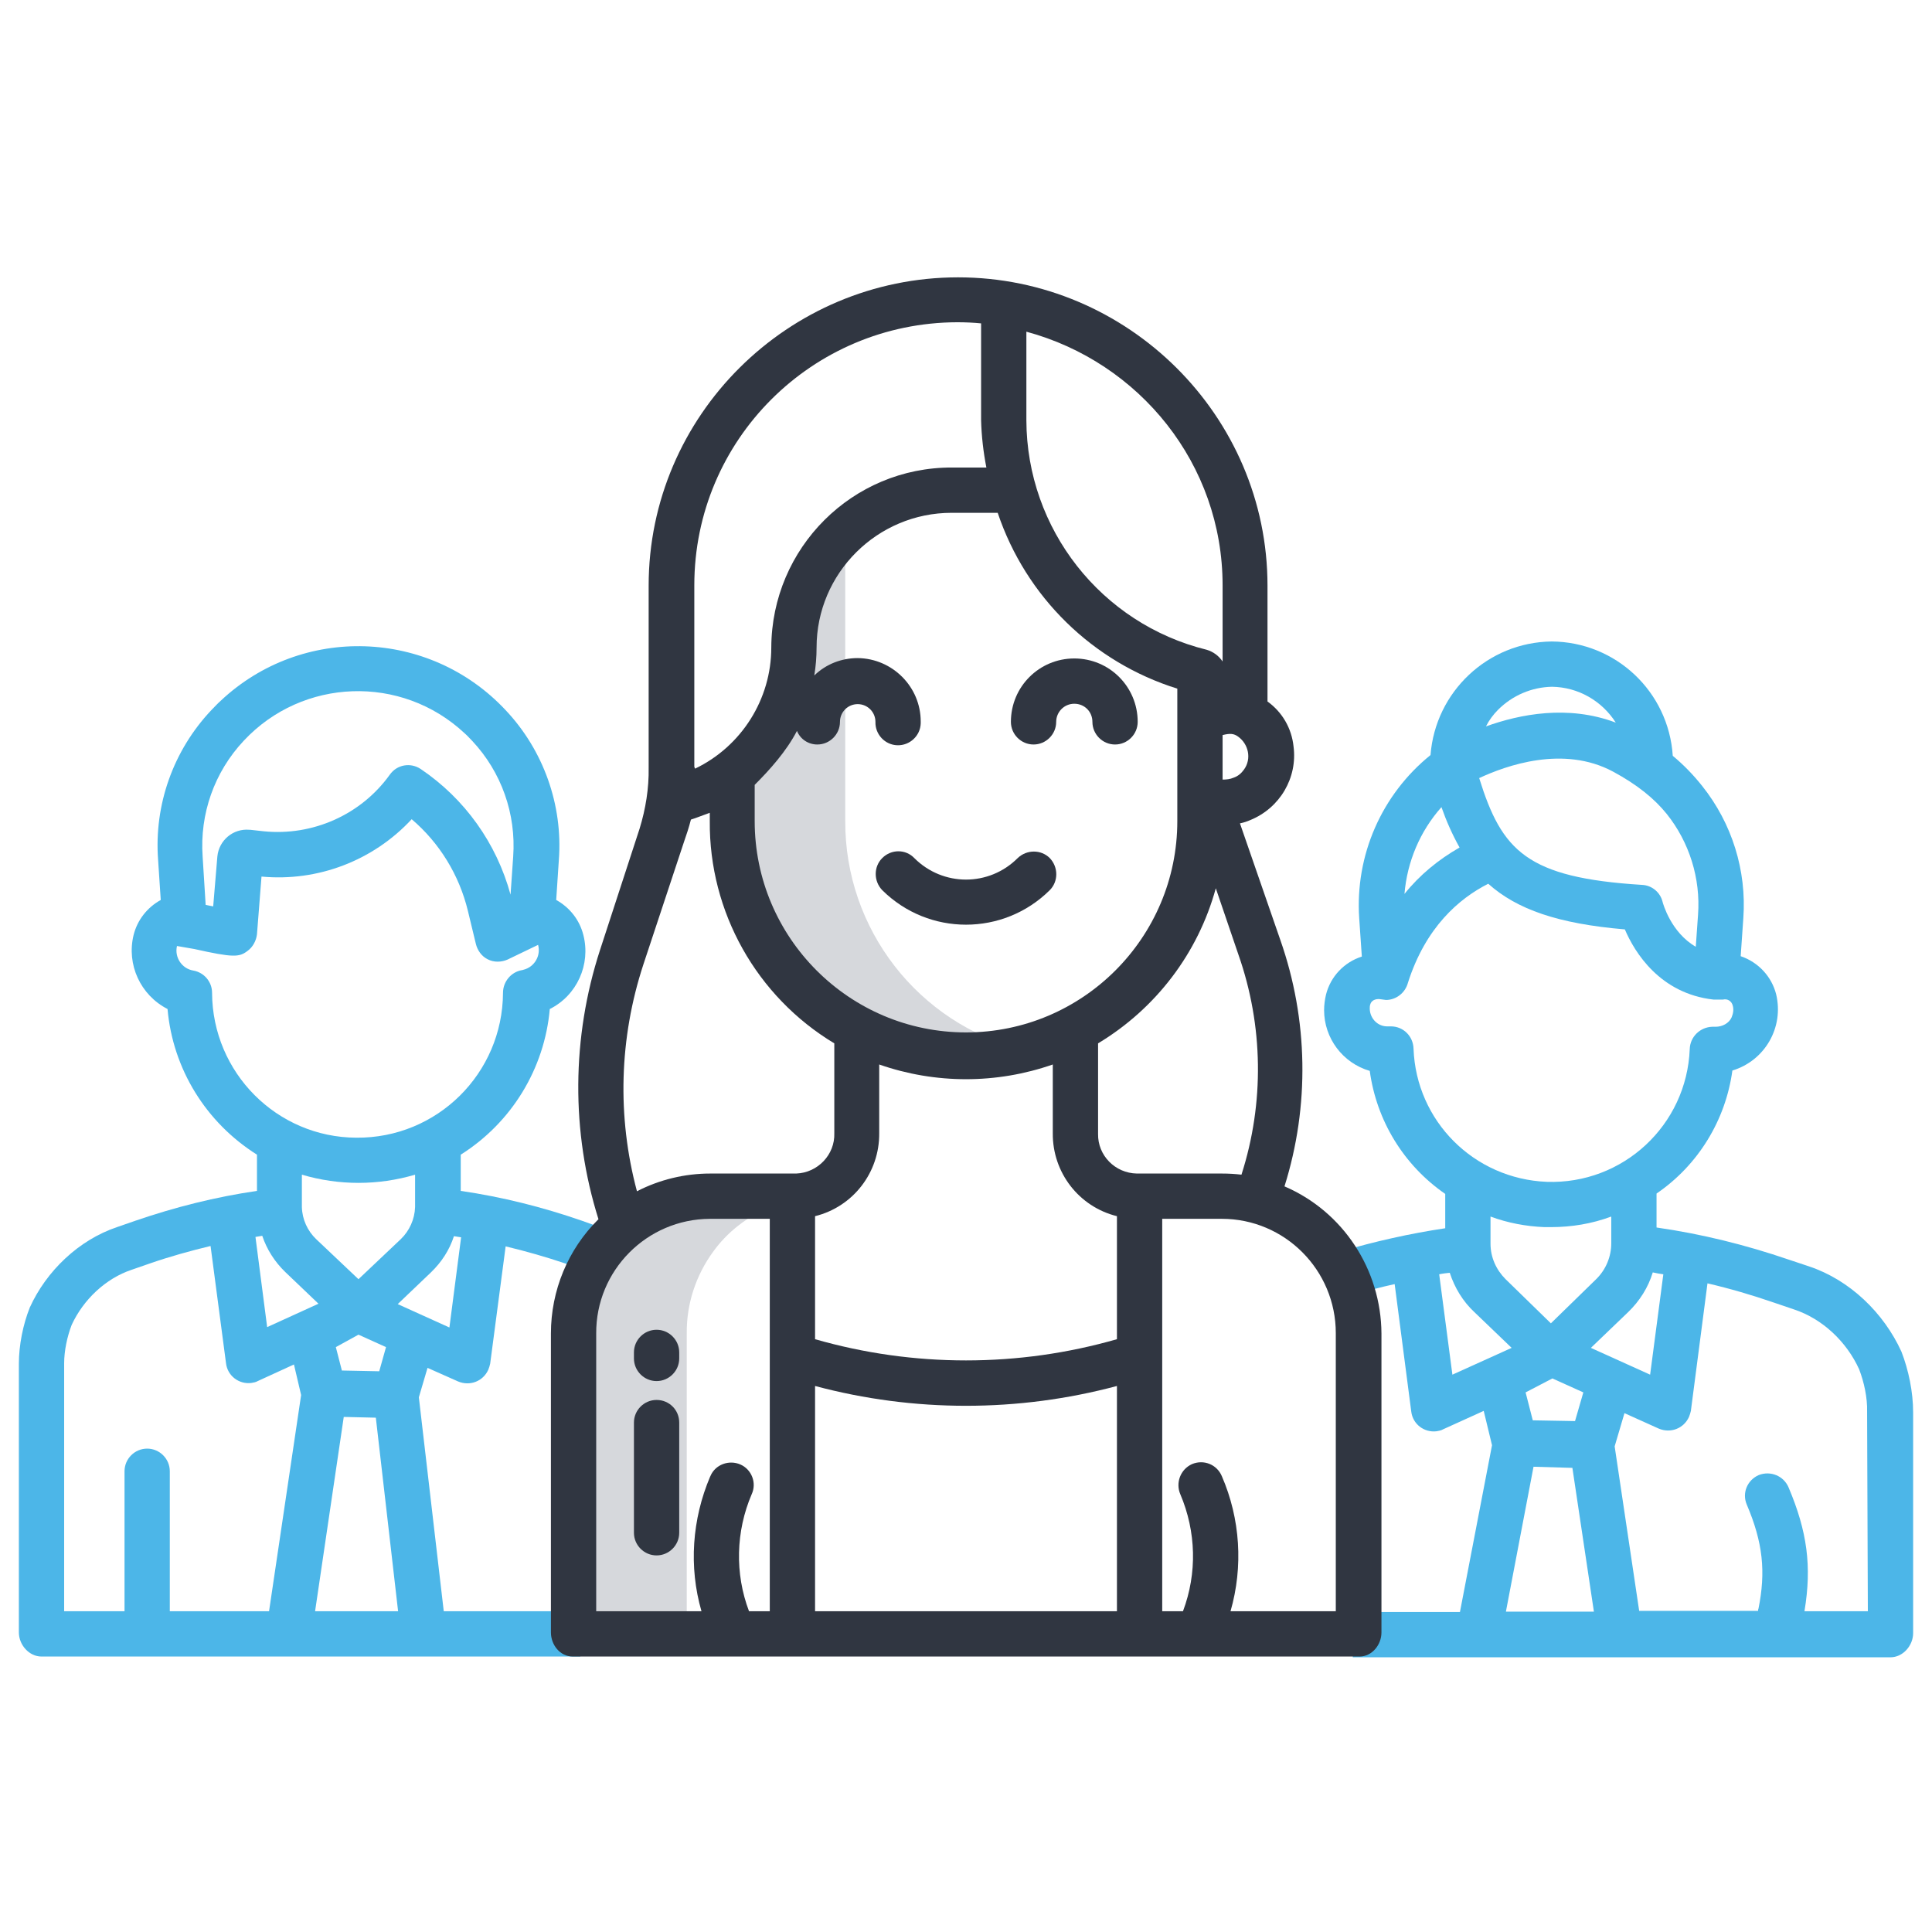
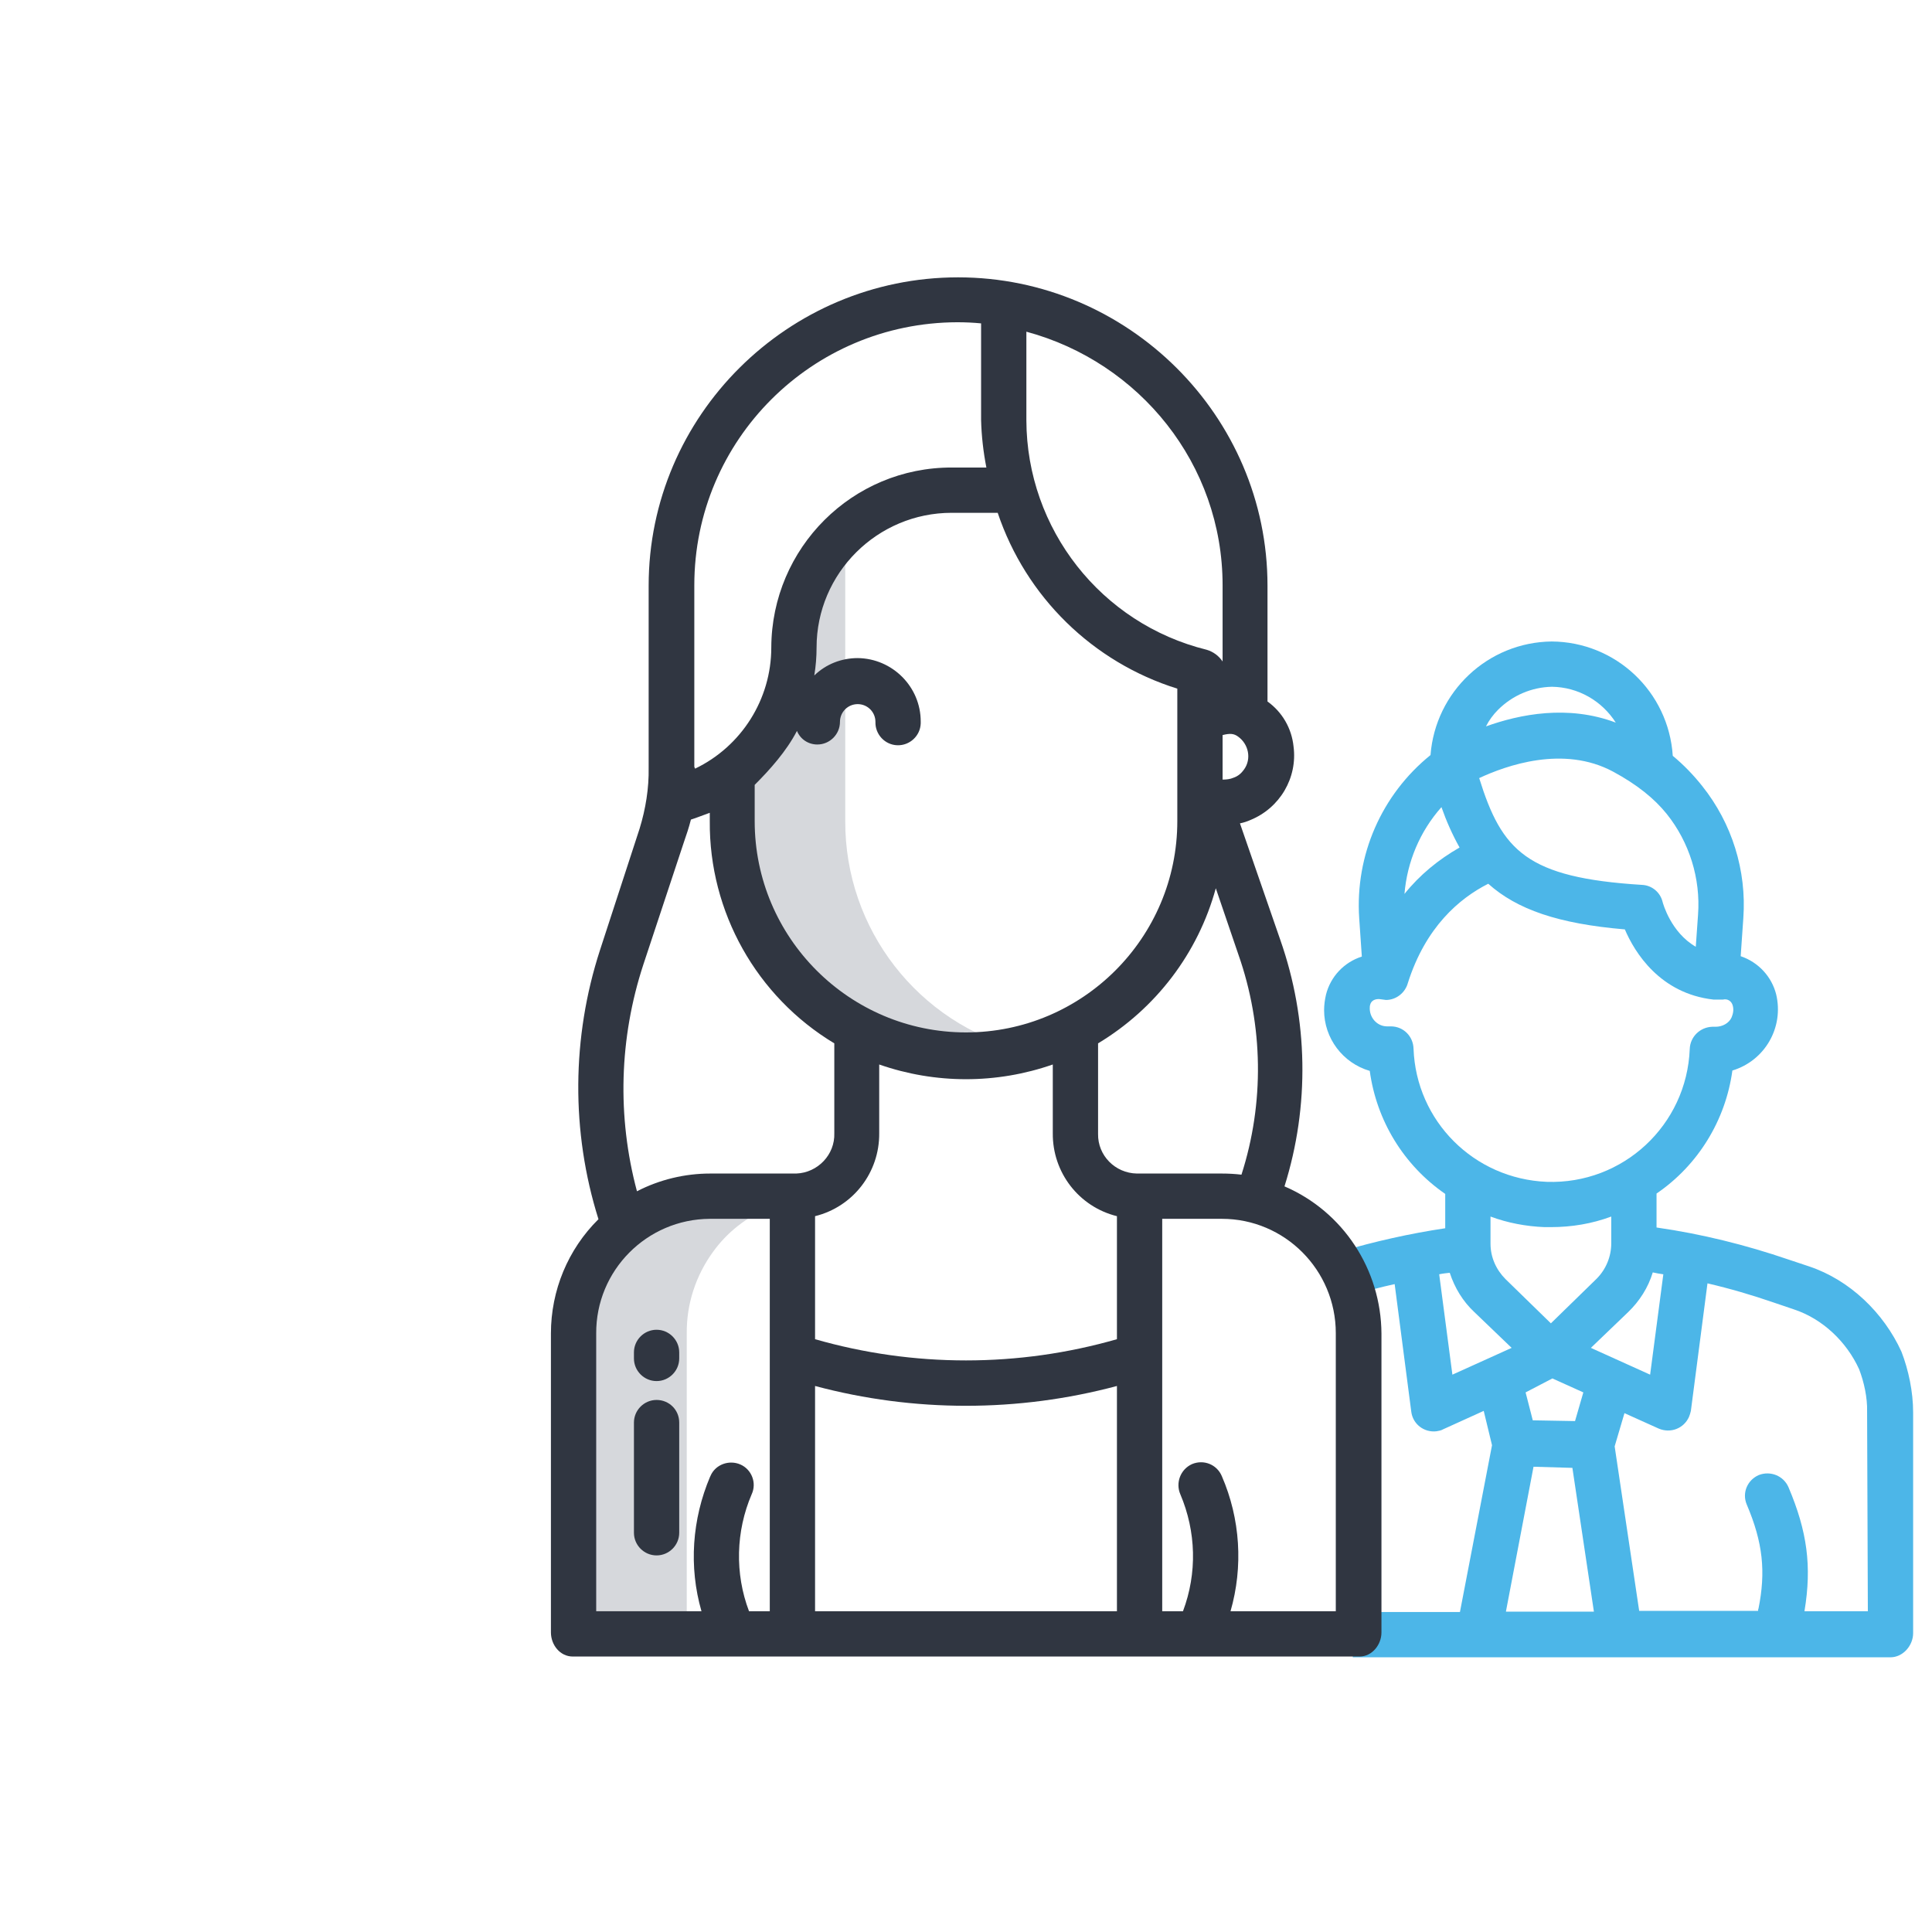
<svg xmlns="http://www.w3.org/2000/svg" width="512" height="512" x="0" y="0" viewBox="0 0 512 512" style="enable-background:new 0 0 512 512" xml:space="preserve" class="">
  <g>
    <path fill="#d6d8dc" d="M165.4 325c-2.4 2-4.6 4.2-6.4 6.7-4.6 6.3-7.1 13.9-7 21.7V433h30v-79.6c-.1-7.8 2.4-15.4 7-21.7 1.8-2.5 4-4.8 6.4-6.7 6.5-5.2 14.5-8 22.8-8h-30c-8.3 0-16.3 2.8-22.8 8zM224 217.6v-78.7c-8.7 7.9-13.6 19-13.6 30.8 0 9.5-3.2 18.7-9.2 26.1-2.2 2.8-4.7 5.3-7.6 7.4l.3.1v14.3c-.1 34.3 27.6 62.2 61.9 62.4 5.1 0 10.2-.6 15.2-1.8-27.7-7-47.1-32-47-60.6z" opacity="1" data-original="#d4e1f4" class="" />
    <g fill="#1ae5be">
      <path d="M7.9 346.5c.2-.5-.2.4 0 0z" fill="#4cb6e8" opacity="1" data-original="#1ae5be" class="" />
-       <path d="M121.4 366.1c3.1 1.3 6.6 0 8-3.1.2-.5.4-1.1.5-1.6l4.1-31.1c5.4 1.3 10.7 2.8 16 4.6l6.7 2.3 3.9-11.4-6.4-2.3c-10.4-3.6-21.1-6.3-32.1-7.9V306c13.5-8.5 22.2-22.8 23.6-38.6 7.2-3.6 10.9-11.8 8.9-19.6-1-4-3.6-7.3-7.2-9.3l.7-10.6c1.1-14.6-4.1-29.1-14.1-39.7-20.2-21.6-54-22.7-75.5-2.5-.9.8-1.7 1.7-2.5 2.5-10.1 10.7-15.2 25.1-14.1 39.7l.7 10.6c-3.6 2-6.2 5.3-7.2 9.3-1.9 7.8 1.8 15.9 9 19.6 1.4 15.9 10.2 30.1 23.7 38.6v9.6c-11 1.6-21.7 4.3-32.2 7.9l-4.9 1.7c-10.1 3.4-18.7 11.6-23.1 21.3-1.8 4.5-2.9 10-2.9 14.9v71.2c0 3.3 2.7 6.4 6 6.4h142.8v-12h-36.2l-6.6-56.7 2.3-7.8zM64.6 196.3c15.6-16.7 41.8-17.6 58.5-2 .7.6 1.3 1.3 2 2 7.8 8.3 11.7 19.4 10.9 30.7l-.7 10.1c-3.7-13.6-12.1-25.4-23.8-33.3-2.7-1.8-6.3-1.2-8.2 1.5-7.6 10.6-20.4 16.3-33.4 15l-3.6-.4h-.2c-4.3-.4-8.1 2.8-8.5 7.1l-1.1 13.2c-.7-.1-1.4-.3-2-.4l-.8-12.8c-.8-11.3 3.1-22.4 10.9-30.7zm-8.4 66.8c0-2.9-2.1-5.4-5-5.9-3-.5-5-3.5-4.3-6.5l4.6.8c10.3 2.3 11.9 2.2 14.1.5 1.4-1 2.3-2.7 2.5-4.4l1.2-15.3c14.9 1.4 29.6-4.2 39.8-15.2 7.4 6.3 12.6 14.8 14.9 24.3l2.1 8.7c.4 1.7 1.5 3.3 3.1 4.1 1.7.9 3.7.8 5.3.1l8.1-3.9c.8 2.9-1 5.9-3.9 6.6-.1 0-.2.1-.4.1-2.9.5-5 3.1-5 6-.1 21.4-17.5 38.6-38.9 38.4-21-.1-38.1-17.2-38.2-38.4zM95 339l-11.2-10.6c-2.3-2.2-3.7-5.2-3.8-8.5v-8.6c9.8 2.9 20.2 2.9 30 0v8.6c-.1 3.2-1.5 6.3-3.8 8.5zm7.3 18-1.8 6.4-9.9-.2L89 357l6-3.3zm-32.8-29.5c1.2 3.6 3.3 6.9 6.1 9.6l8.8 8.4-13.6 6.2-3.1-23.9c.5-.1 1.1-.2 1.8-.3zm1.8 99.5H45v-37.1c0-3.3-2.7-6-6-6s-6 2.7-6 6V427H17v-65.7c0-3.3.8-7.1 2-10.2 3.1-6.7 9-12.3 15.9-14.6l4.9-1.7c5.2-1.8 10.6-3.3 16-4.6l4.1 31.1c.4 3.3 3.4 5.6 6.7 5.2.6-.1 1.2-.2 1.7-.5l9.6-4.4 1.9 8.1zm12.2 0 7.6-51.5 8.5.2 5.9 51.3zm21.9-81.4 8.8-8.4c2.8-2.7 4.9-5.9 6.1-9.6.6.1 1.2.2 1.9.3l-3.1 23.9z" fill="#4cb6e8" opacity="1" data-original="#1ae5be" class="" />
    </g>
    <path fill="#4cb6e8" d="M503.9 358.2c-.2-.4.2.5 0 0-4.7-10.3-13.7-19-24.5-22.6l-5.4-1.8c-11.4-3.9-23.1-6.8-35-8.5v-9c11-7.5 18.3-19.4 20.1-32.6 8.6-2.6 13.7-11.4 11.6-20.2-1.2-4.7-4.7-8.5-9.4-10.1l.7-10.1c.9-12.6-3-25.1-10.9-35-2.3-2.9-4.9-5.6-7.8-8-1.1-17-15.1-30.2-32.1-30.3-16.9.2-30.8 13.3-32.1 30.1-13 10.5-20 26.6-18.9 43.2l.7 10.2c-4.7 1.5-8.3 5.3-9.5 10.1-.3 1.3-.5 2.7-.5 4.1 0 7.4 4.9 14 12.1 16.1 1.8 13.2 9 25 20 32.6v9.1c-9.4 1.4-18.7 3.5-27.9 6.2l3.5 11.5c3.6-1.1 7.3-2.1 11-2.9l4.4 33.8c.4 3.3 3.4 5.6 6.7 5.2.6-.1 1.2-.2 1.7-.5l10.8-4.9 2.2 9.1-8.5 44.2h-28.4v12H501c3.3 0 6-3.1 6-6.4v-58.5c0-5.4-1.2-11.2-3.1-16.1zm-63.1-20.5-3.5 26.6-15.7-7.1 9.9-9.5c3-2.9 5.3-6.5 6.5-10.5 1 .2 1.9.4 2.8.5zm-29.8 13L399 339c-2.5-2.5-4-5.8-4-9.4v-7.2c4.6 1.7 9.4 2.6 14.3 2.8h1.7c5.5 0 10.9-.9 16-2.8v7.1c0 3.5-1.4 6.9-3.9 9.4zm8.6 18.3-2.2 7.6-11.2-.2-1.9-7.4 7.1-3.7zM397 188.1c3.8-3.8 8.9-6 14.3-6.1 6.9.1 13.2 3.7 16.9 9.5-12.7-4.8-25.5-2.2-34.4 1 .8-1.6 1.9-3.1 3.2-4.4zm30.5 16.4c6.3 3.4 10.9 7.1 14.2 11.2 6 7.5 9 17.1 8.3 26.7l-.6 8.5c-6.6-3.8-8.7-11.5-8.8-11.9-.6-2.5-2.8-4.4-5.5-4.5-30.5-1.9-37.1-9-43.1-28.3 7.1-3.3 22.3-8.8 35.5-1.7zm-45.5 9.4c1.3 3.7 2.9 7.3 4.8 10.7-5.6 3.2-10.6 7.3-14.6 12.3.7-8.5 4.1-16.6 9.8-23zm-7.4 64c-.1-3.3-2.7-5.9-6-5.9h-.8c-2.6.1-4.7-2-4.8-4.6 0-.4 0-.8.1-1.1.4-1.6 2.1-1.6 2.7-1.5l1.5.2c2.7 0 5.1-1.9 5.8-4.5 4.7-14.8 13.6-22.4 21.3-26.3 7.6 6.8 18.5 10.6 36.2 12.1 2.6 6.1 9.3 17 23.5 18.6h2.5c1.2-.3 2.3.4 2.6 1.6.3 1.1.1 2.1-.3 3.1-.7 1.6-2.5 2.5-4.2 2.5h-.9c-3.3.1-5.9 2.7-6 5.9-.8 20.2-17.7 35.9-37.9 35.2-19.3-.8-34.6-16.1-35.3-35.3zm10.3 86.4-3.5-26.6c.9-.2 1.9-.3 2.8-.4 1.3 4 3.5 7.6 6.5 10.4l9.9 9.5zm14.2 62.7 7.3-38.3 10.3.3 5.7 38.1h-23.3zm95.9 0h-16.8c2-12 .7-21.2-4.2-32.8-1.3-3.1-4.8-4.5-7.9-3.3-3 1.3-4.5 4.7-3.2 7.8 4.3 10.1 5.1 17.8 3.1 27.7 0 .1 0-.5-.1.5h-31.5l-6.5-43.6 2.6-8.8 9.1 4.1c3.1 1.3 6.6 0 8-3.1.2-.5.4-1.1.5-1.6l4.4-33.8c6 1.4 11.8 3.1 17.6 5.1l5.3 1.8c7.6 2.5 14 8.6 17.3 15.9 1.3 3.4 2.2 7.5 2.1 11.2z" opacity="1" data-original="#1ae5be" class="" />
    <g fill="#0635c9">
-       <path d="M273.9 197.3c3.3 0 6-2.7 6-6 0-2.6 2.1-4.8 4.8-4.8s4.8 2.1 4.8 4.8c0 3.3 2.7 6 6 6s6-2.7 6-6c0-9.3-7.5-16.8-16.8-16.8s-16.8 7.5-16.8 16.8c0 3.3 2.7 6 6 6zM233.8 227.4c-2.3 2.3-2.3 6.1 0 8.5 12.3 12.2 32.1 12.2 44.4 0 2.3-2.3 2.3-6.1 0-8.5-2.3-2.3-6.1-2.3-8.5 0-7.6 7.6-19.8 7.6-27.4 0-2.3-2.4-6.1-2.4-8.5 0z" fill="#303641" opacity="1" data-original="#0635c9" class="" />
      <path d="M340.4 314.4c6.7-21.3 6.3-44.2-1.1-65.3l-10.7-30.9c1-.2 1.9-.5 2.8-.9 7.8-3.2 12.5-11.2 11.4-19.5-.5-4.8-3-9.1-6.9-11.9v-30.7c0-45-37-81.7-82-81.7s-82 36.6-82 81.7v48.2c.1 5.5-.8 11-2.4 16.2L159 251.8c-7.5 23.1-7.7 48.1-.4 71.3-8.1 8-12.6 18.9-12.6 30.3v79.2c0 3.3 2.4 6.4 5.8 6.4h208.5c3.3 0 5.8-3.1 5.8-6.4v-79.2c-.1-16.9-10.1-32.3-25.7-39zm-12.3-119.2c2.8 2 3.6 5.9 1.6 8.7-.7 1-1.6 1.8-2.8 2.2-.9.4-1.9.5-2.9.5v-11.8c2-.5 3-.4 4.1.4zM272 87.9c30 8.1 52 35.1 52 67.2v20.2c-1-1.5-2.5-2.6-4.2-3.1-28-6.9-47.7-32-47.8-60.8zm40 94.6v35.1c0 30.9-25.1 56-56 56s-56-25.1-56-56V208c4-4 8.4-8.9 11.2-14.3.9 2.2 3 3.6 5.4 3.6 3.3 0 6-2.7 6-6 0-2.6 2.1-4.7 4.7-4.7s4.7 2.1 4.7 4.7c-.1 3.3 2.5 6.1 5.8 6.2s6.1-2.5 6.2-5.8v-.5c0-9.2-7.5-16.7-16.7-16.8-4.3 0-8.4 1.6-11.5 4.6.4-2.5.6-4.9.6-7.4 0-19.7 16.1-35.7 35.8-35.7h12.2c7.5 22.3 25.2 39.6 47.6 46.6zm-128-27.4c0-38.5 31.2-69.6 69.7-69.7 2.1 0 4.3.1 6.3.3v25.6c.1 4.2.6 8.5 1.4 12.6h-9.1c-26.4-.1-47.8 21.3-47.9 47.7 0 13.7-7.9 26.2-20.2 32.1 0-.1-.2-.4-.2-.5zM204 427h-5.5c-3.8-10-3.5-21.2.7-31 1.4-3 0-6.6-3-7.9s-6.6 0-7.9 3c0 .1-.1.2-.1.2-4.8 11.3-5.7 23.9-2.3 35.7H158v-73.6c-.1-16.7 13.4-30.3 30.1-30.4H204zm-15.8-116c-6.7 0-13.4 1.6-19.4 4.7-5.3-19.8-4.7-40.6 1.7-60.1l10.7-32.3c.7-2 1.4-4.1 1.9-6.1 1.6-.5 3-1.1 5-1.8v2.2c-.2 24.1 12.4 46.5 33 58.9v23.8c.2 5.7-4.4 10.5-10.1 10.7h-.2zM296 427h-80v-59.7c26.2 7 53.8 7 80 0zm0-72.1c-26.1 7.5-53.9 7.5-80 0v-32.6c10.1-2.5 17.1-11.6 17-22v-18.2c14.9 5.2 31.1 5.2 46 0v18.2c-.1 10.4 6.9 19.5 17 22zm-5-54.6v-23.8c15.3-9.2 26.5-23.9 31.2-41.1l6 17.6c6.6 18.8 6.9 39.3.8 58.3-1.7-.2-3.4-.3-5.2-.3h-22.5c-5.8-.1-10.4-4.8-10.3-10.5v-.2zM354 427h-27.9c3.4-11.8 2.6-24.5-2.3-35.8-1.3-3.1-4.8-4.5-7.9-3.2-3.1 1.4-4.4 5-3.1 8 4.2 9.9 4.5 20.9.7 31H308V323h15.8c16.7 0 30.2 13.6 30.2 30.3v.1z" fill="#303641" opacity="1" data-original="#0635c9" class="" />
      <path d="M174 352.4c-3.3 0-6 2.7-6 6v1.6c0 3.3 2.7 6 6 6s6-2.7 6-6v-1.6c0-3.3-2.7-6-6-6zM174 371c-3.3 0-6 2.7-6 6v29.2c0 3.3 2.7 6 6 6s6-2.7 6-6V377c0-3.4-2.7-6-6-6z" fill="#303641" opacity="1" data-original="#0635c9" class="" />
    </g>
  </g>
</svg>